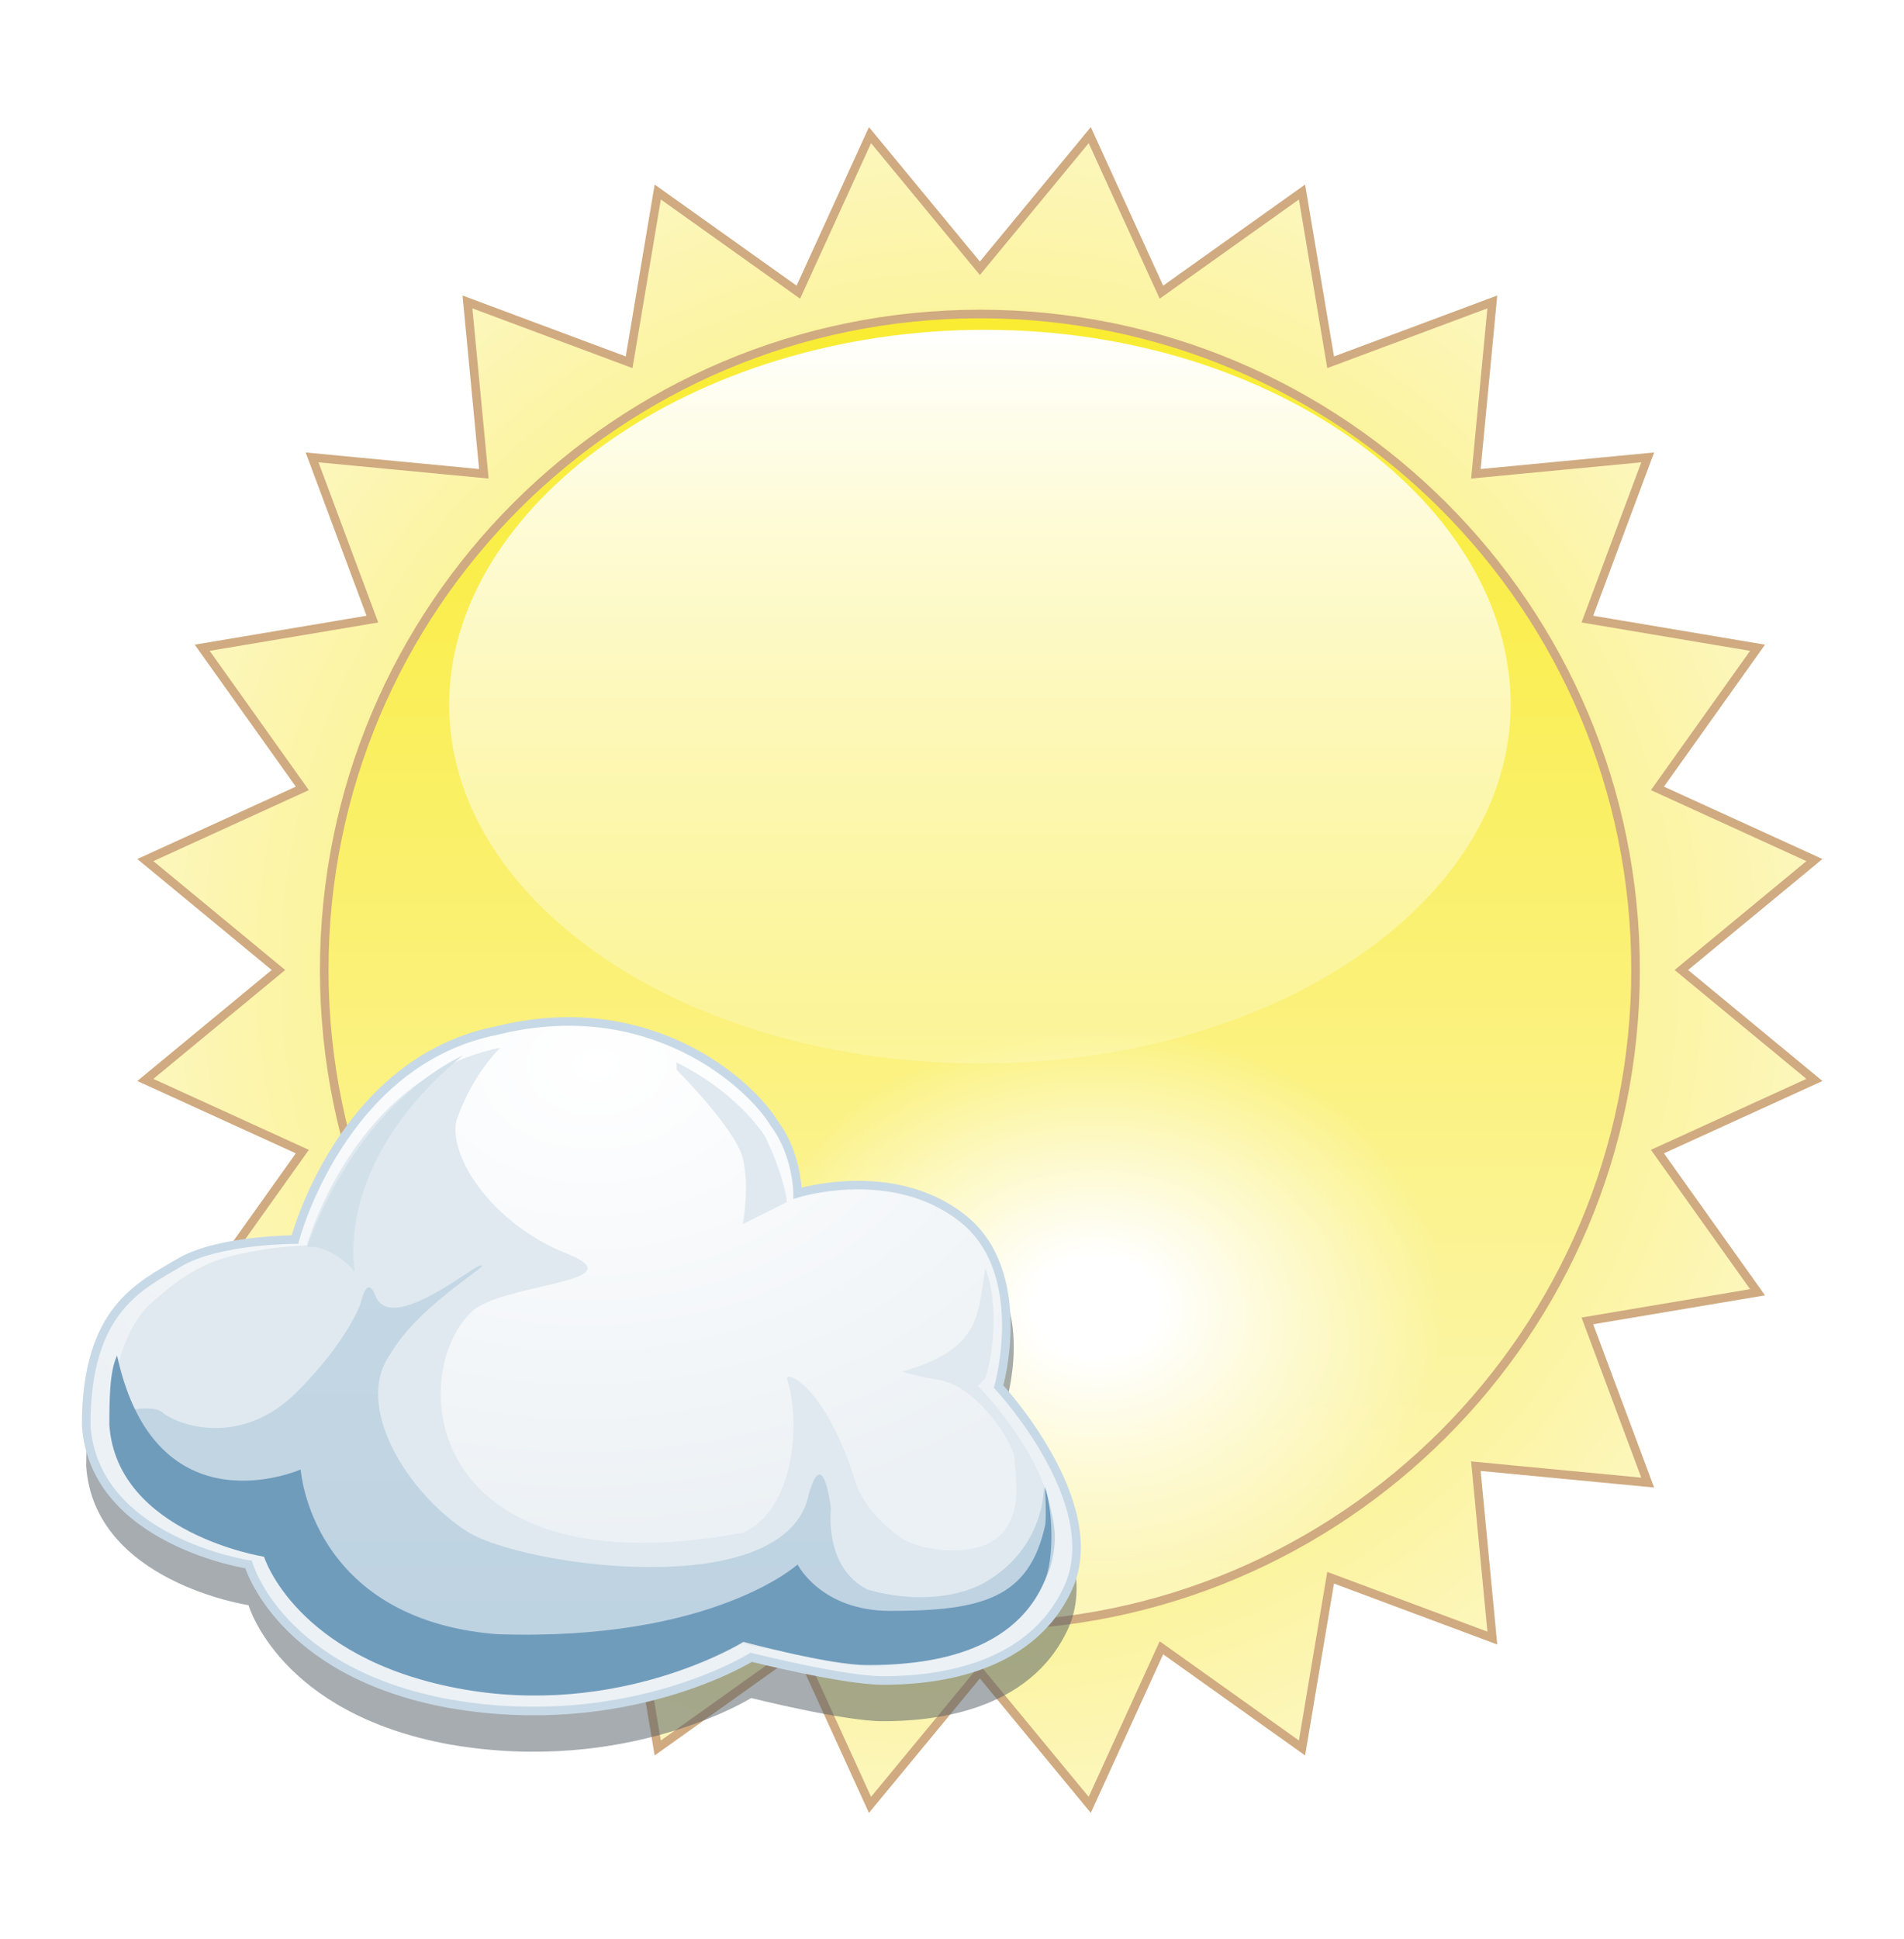
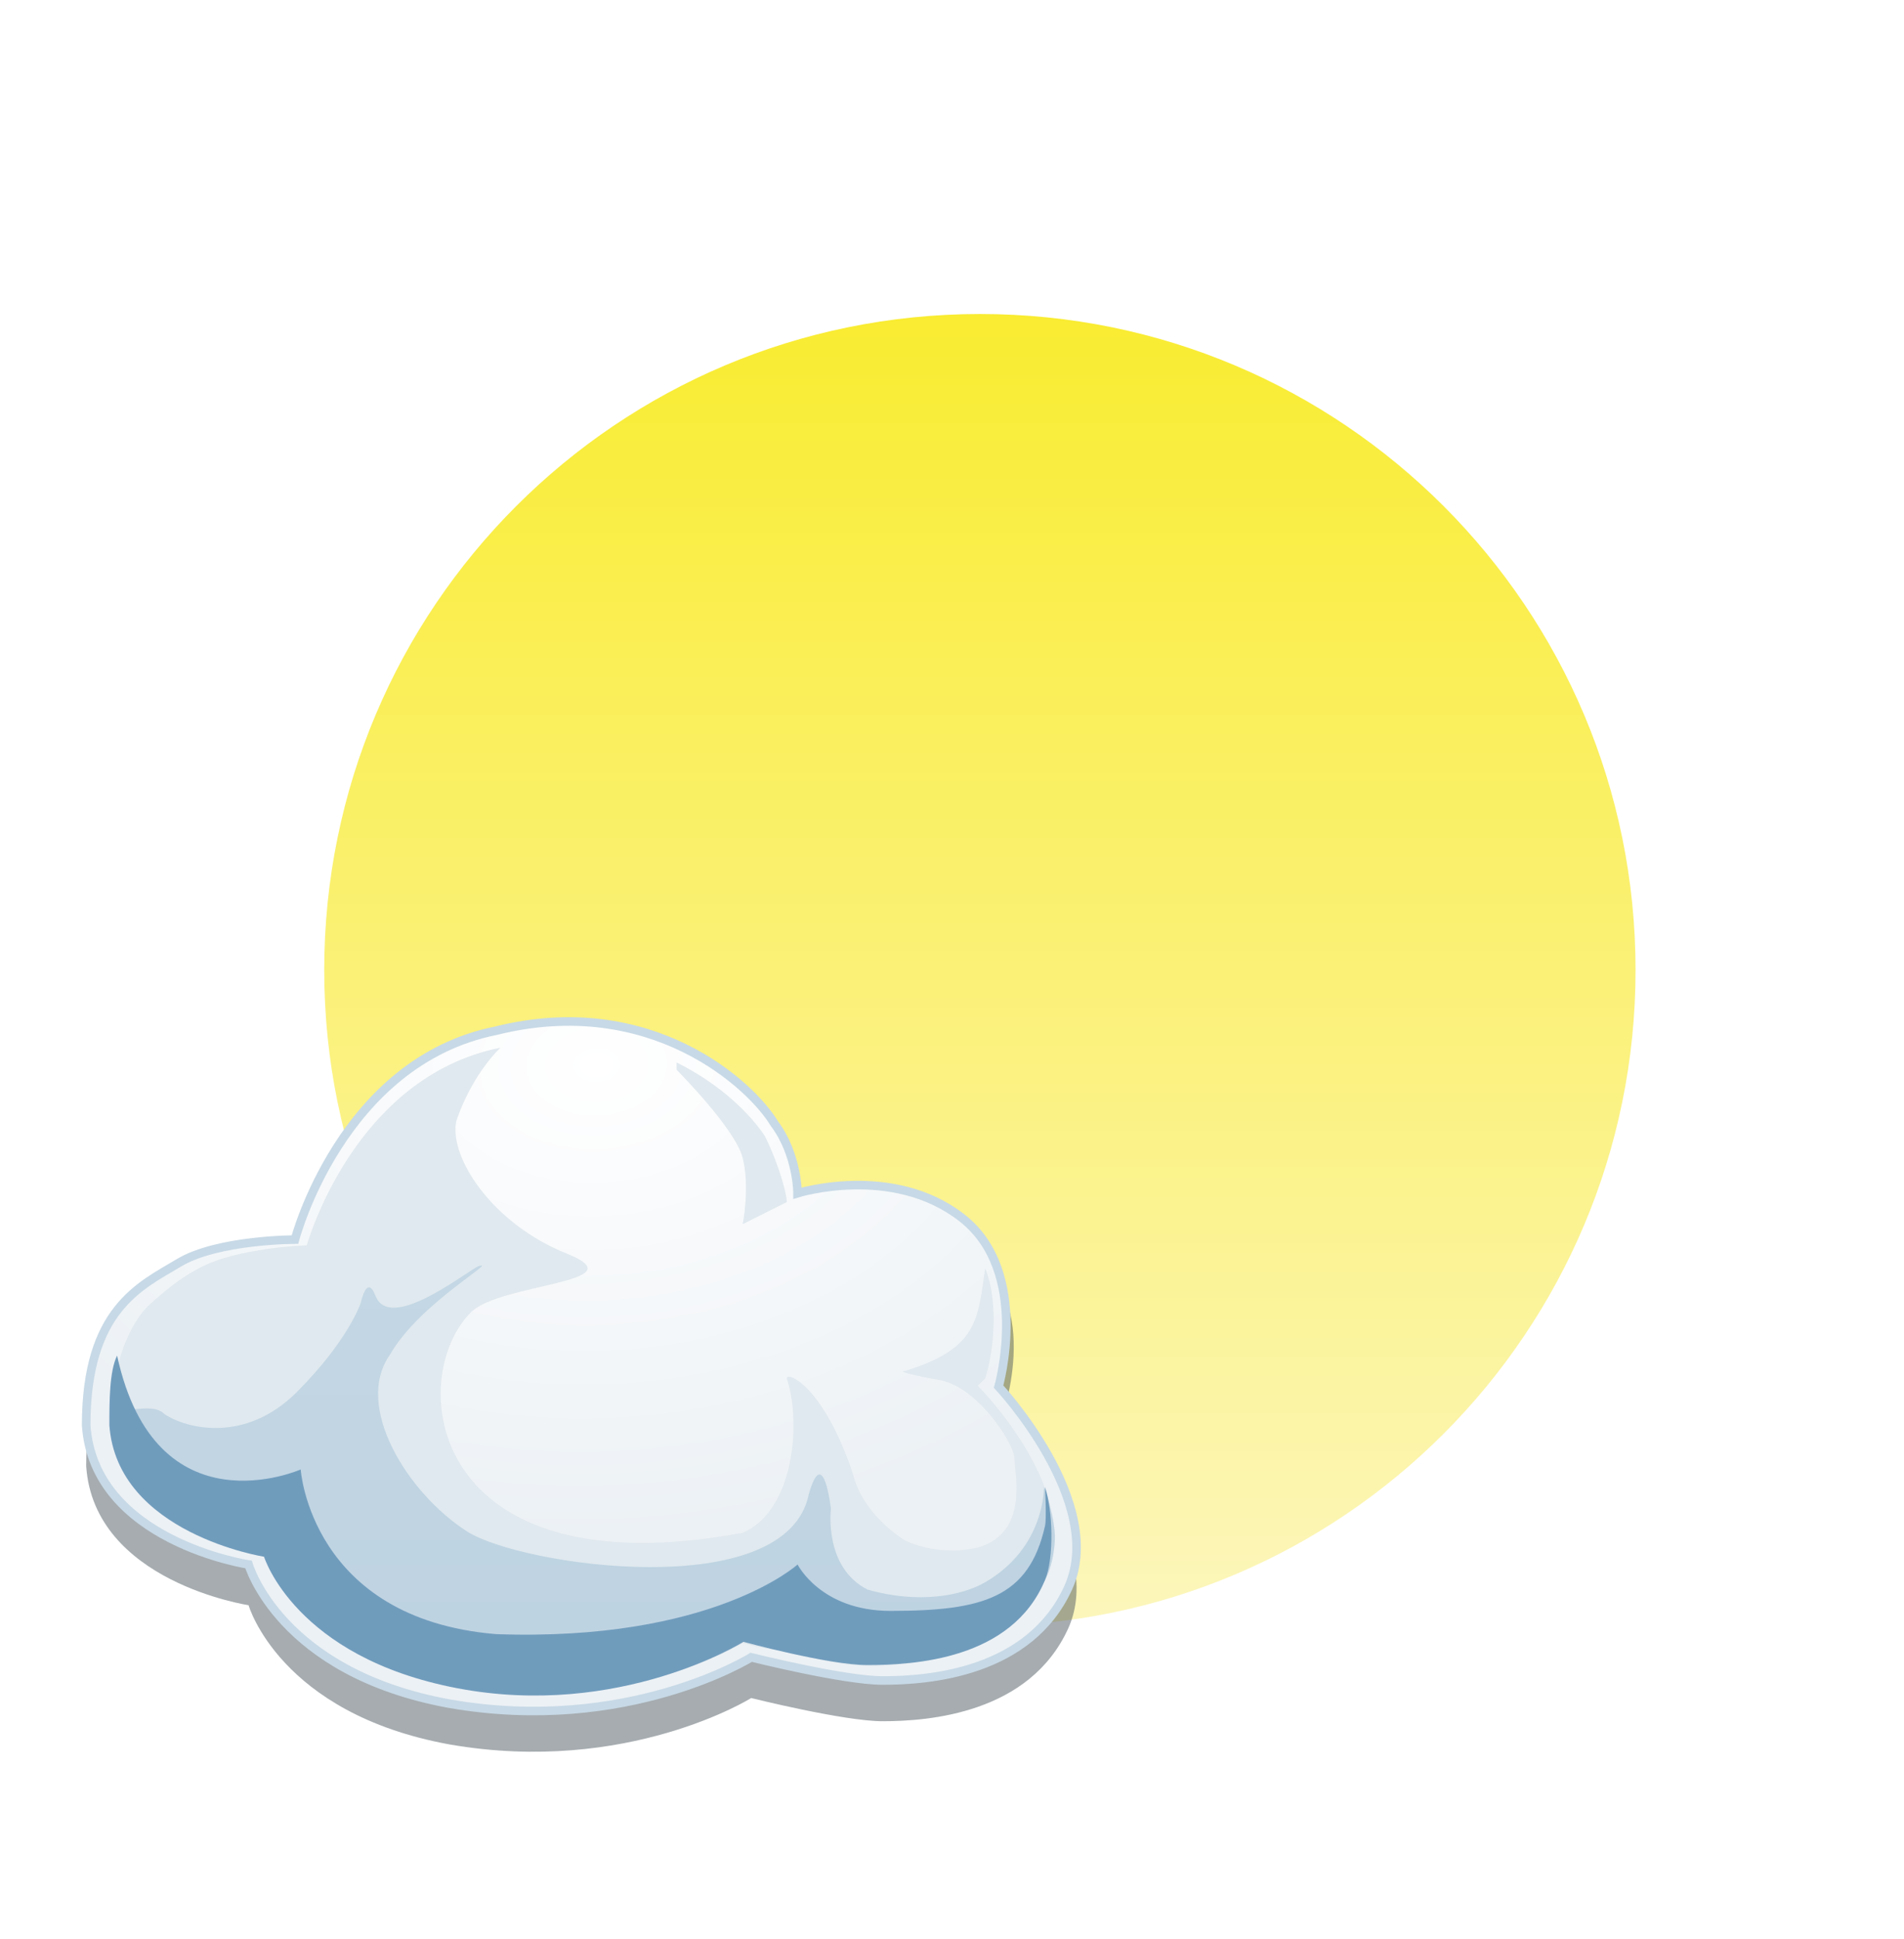
<svg xmlns="http://www.w3.org/2000/svg" xmlns:xlink="http://www.w3.org/1999/xlink" version="1.0" id="Layer_1" x="0px" y="0px" width="111px" height="113px" viewBox="0 0 111 113" style="enable-background:new 0 0 111 113;" xml:space="preserve">
  <filter id="Blur_2">
    <feGaussianBlur stdDeviation="2" />
  </filter>
  <filter id="Blur1">
    <feGaussianBlur stdDeviation="1" />
  </filter>
  <g>
    <g>
      <radialGradient id="SVGID_1_" cx="57.126" cy="56.527" r="48.653" gradientUnits="userSpaceOnUse">
        <stop offset="0" style="stop-color:#F9EC31" />
        <stop offset="1" style="stop-color:#FCF6BC" />
      </radialGradient>
-       <polygon style="fill-rule:evenodd;clip-rule:evenodd;fill:url(#SVGID_1_);stroke:#D0AA80;stroke-width:0.5;stroke-miterlimit:10;" points="    57.125,15.634 63.53,7.875 67.709,17.027 75.905,11.19 77.573,21.112 87,17.596 86.042,27.611 96.058,26.655 92.541,36.08     102.462,37.749 96.626,45.944 105.778,50.122 98.02,56.528 105.778,62.935 96.626,67.111 102.462,75.308 92.541,76.977     96.058,86.4 86.042,85.444 87,95.461 77.573,91.944 75.905,101.866 67.709,96.027 63.53,105.181 57.125,97.421 50.72,105.181     46.542,96.027 38.346,101.866 36.677,91.942 27.252,95.461 28.208,85.444 18.193,86.4 21.709,76.977 11.788,75.308 17.625,67.111     8.473,62.935 16.232,56.528 8.473,50.122 17.625,45.944 11.788,37.749 21.709,36.08 18.193,26.655 28.208,27.611 27.252,17.596     36.677,21.112 38.346,11.19 46.542,17.027 50.72,7.875   " />
      <g>
        <linearGradient id="SVGID_2_" gradientUnits="userSpaceOnUse" x1="57.126" y1="18.299" x2="57.126" y2="94.759">
          <stop offset="0" style="stop-color:#F9EC31" />
          <stop offset="1" style="stop-color:#FCF6BC" />
        </linearGradient>
        <path style="fill-rule:evenodd;clip-rule:evenodd;fill:url(#SVGID_2_);" d="M18.902,56.528c0-21.124,17.106-38.229,38.235-38.229     c21.105,0,38.213,17.105,38.213,38.229c0,21.102-17.107,38.23-38.213,38.23C36.008,94.759,18.902,77.63,18.902,56.528z" />
        <linearGradient id="SVGID_3_" gradientUnits="userSpaceOnUse" x1="57.127" y1="19.002" x2="57.127" y2="60.966">
          <stop offset="0" style="stop-color:#FFFFFF" />
          <stop offset="1" style="stop-color:#FFFFFF;stop-opacity:0.2" />
        </linearGradient>
-         <path style="fill-rule:evenodd;clip-rule:evenodd;fill:url(#SVGID_3_);" d="M26.185,41.058c0-11.575,14.121-21.839,31.227-21.839     c17.083,0,30.657,10.264,30.657,21.839c0,11.556-13.849,20.918-30.932,20.918C40.031,61.976,26.185,52.613,26.185,41.058z" />
        <radialGradient id="SVGID_4_" cx="187.878" cy="17.85" r="18.599" gradientTransform="matrix(1.095 0 0 0.88 -141.82 60.445)" gradientUnits="userSpaceOnUse">
          <stop offset="0.178" style="stop-color:#FFFFFF" />
          <stop offset="1" style="stop-color:#FFFFFF;stop-opacity:0" />
        </radialGradient>
-         <path style="fill-rule:evenodd;clip-rule:evenodd;fill:url(#SVGID_4_);" d="M43.63,76.146c0-9.321,9.06-16.856,20.237-16.856     s20.238,7.535,20.238,16.856c0,9.317-9.061,16.878-20.238,16.878S43.63,85.464,43.63,76.146z" />
-         <path style="fill-rule:evenodd;clip-rule:evenodd;fill:none;stroke:#D0AA80;stroke-width:0.5;stroke-miterlimit:10;" d="     M18.902,56.528c0-21.124,17.106-38.229,38.235-38.229c21.105,0,38.213,17.105,38.213,38.229c0,21.102-17.107,38.23-38.213,38.23     C36.008,94.759,18.902,77.63,18.902,56.528z" />
      </g>
    </g>
    <g>
      <g style="opacity:0.5;filter:url(#Blur1);">
        <path style="fill-rule:evenodd;clip-rule:evenodd;fill:#4D5961;" d="M17.195,74.612c0,0,2.704-10.369,11.72-12.173     c9.017-2.253,14.877,3.156,16.229,5.41c1.353,1.803,1.353,4.058,1.353,4.058s6.311-1.804,10.368,1.353     c4.058,3.155,1.352,9.918,1.352,9.918s6.312,6.761,4.059,11.72c-2.255,4.959-8.115,5.409-10.82,5.409     c-2.254,0-7.663-1.352-7.663-1.352s-7.213,4.508-17.581,2.705c-9.918-1.804-11.721-8.115-11.721-8.115s-9.016-1.353-9.467-8.113     c0-6.762,3.155-8.114,5.409-9.468C12.686,74.612,17.195,74.612,17.195,74.612z" />
      </g>
      <radialGradient id="SVGID_5_" cx="34.794" cy="62.04" r="27.428" gradientTransform="matrix(0.044 0.999 -1.394 0.062 119.746 23.461)" gradientUnits="userSpaceOnUse">
        <stop offset="0" style="stop-color:#FFFFFF" />
        <stop offset="1" style="stop-color:#ECF1F5" />
      </radialGradient>
      <path style="fill-rule:evenodd;clip-rule:evenodd;fill:url(#SVGID_5_);stroke:#C7D9E6;stroke-width:0.5;stroke-miterlimit:10;" d="    M17.195,72.238c0,0,2.704-10.367,11.72-12.171c9.017-2.254,14.877,3.156,16.229,5.41c1.353,1.803,1.353,4.058,1.353,4.058    s5.519-1.727,9.574,1.43c4.059,3.155,2.146,9.84,2.146,9.84s6.312,6.762,4.059,11.721c-2.255,4.958-8.115,5.408-10.82,5.408    c-2.254,0-7.663-1.352-7.663-1.352s-7.213,4.508-17.581,2.705c-9.918-1.804-11.721-8.114-11.721-8.114s-9.016-1.352-9.467-8.114    c0-6.763,3.155-8.115,5.409-9.468S17.195,72.238,17.195,72.238z" />
      <g>
        <g>
          <defs>
            <path id="SVGID_45_" d="M17.195,72.238c0,0,2.704-10.367,11.72-12.171c9.017-2.254,14.877,3.156,16.229,5.41       c1.353,1.803,1.353,4.058,1.353,4.058s5.519-1.727,9.574,1.43c4.059,3.155,2.146,9.84,2.146,9.84s6.312,6.762,4.059,11.721       c-2.255,4.958-8.115,5.408-10.82,5.408c-2.254,0-7.663-1.352-7.663-1.352s-7.213,4.508-17.581,2.705       c-9.918-1.804-11.721-8.114-11.721-8.114s-9.016-1.352-9.467-8.114c0-6.763,3.155-8.115,5.409-9.468       S17.195,72.238,17.195,72.238z" />
          </defs>
          <clipPath id="SVGID_6_">
            <use xlink:href="#SVGID_45_" style="overflow:visible;" />
          </clipPath>
          <g style="clip-path:url(#SVGID_6_);">
            <radialGradient id="SVGID_7_" cx="33.879" cy="79.686" r="27.509" gradientUnits="userSpaceOnUse">
              <stop offset="0" style="stop-color:#E0E9EF" />
              <stop offset="1" style="stop-color:#E0E9EF" />
            </radialGradient>
            <path style="fill-rule:evenodd;clip-rule:evenodd;fill:url(#SVGID_7_);filter:url(#Blur_2);" d="M45.87,80.33       c0.856,2.568,0.429,7.709-2.569,8.995c-18.415,3.425-19.698-8.995-15.845-12.85c1.713-1.713,9.85-1.713,5.567-3.426       c-4.283-1.714-6.853-5.567-6.425-7.708c0.429-1.285,1.285-2.998,2.57-4.283c-8.565,1.714-11.281,11.513-11.281,11.513       s-4.088,0.132-6.277,1.335c-0.84,0.462-1.388,0.788-2.822,2.057c-1.158,1.021-2.316,3.513-2.316,6.936       c0.428,6.427,8.992,7.71,8.992,7.71s1.714,5.996,11.135,7.709c9.85,1.711,16.702-2.57,16.702-2.57s1.284,0.429,2.569,0.429l0,0       c2.569,0.855,6.852,1.713,9.422-0.429c0.429-0.428,0.856-0.428,0.856-0.856h1.715l3.425-3.854       c1.284-4.711-4.282-10.278-4.282-10.278s0,0,0.428-0.428c0.43-1.284,0.855-4.282,0-6.424c-0.428,2.998-0.428,4.71-4.712,5.996       c-0.427,0,0.731,0.304,2.066,0.521c0.425,0.067,0.933,0.335,0.933,0.335c1.713,0.858,3.426,3.427,3.426,4.284       c0,0.855,0.856,4.283-2.141,5.138c-1.714,0.429-3.427,0-4.284-0.429c-1.284-0.855-2.569-2.141-2.997-3.854       C48.012,80.758,45.87,79.902,45.87,80.33z M43.3,71.336l2.569-1.283c0-0.429-0.428-2.142-1.285-3.854       c-0.855-1.285-2.568-2.999-5.139-4.284v0.43c0,0,3.427,3.426,3.854,5.139C43.729,69.195,43.3,71.336,43.3,71.336z" />
            <g style="filter:url(#Blur_2);">
              <linearGradient id="SVGID_8_" gradientUnits="userSpaceOnUse" x1="33.986" y1="73.793" x2="33.986" y2="98.654">
                <stop offset="0" style="stop-color:#C4D7E4" />
                <stop offset="1" style="stop-color:#BDD2E1" />
              </linearGradient>
              <path style="fill-rule:evenodd;clip-rule:evenodd;fill:url(#SVGID_8_);" d="M6.471,81.502c0,0.428,0,0.855,0,1.285        c0.428,6.423,8.992,7.708,8.992,7.708s1.714,5.995,11.136,7.708c9.849,1.714,16.701-2.57,16.701-2.57s5.141,1.285,7.281,1.285        c2.568,0,7.256-0.365,10.204-4.619c0.561-0.808,0.697-2.108,0.713-2.605c0.036-1.141-0.639-3.053-0.639-3.053        s0.104,3.519-3.427,5.568c-1.335,0.774-3.854,1.283-6.852,0.427c-2.569-1.284-2.141-4.711-2.141-4.711        s-0.429-3.854-1.286-0.855c-1.284,6.423-16.779,4.2-19.934,2.172c-3.48-2.237-6.618-7.312-4.477-10.309        c1.714-2.997,6.424-5.567,5.139-5.14c-0.855,0.429-5.162,3.863-5.995,1.713c-0.503-1.299-0.856,0.43-0.856,0.43        s-0.73,2.194-3.729,5.191s-6.424,2.141-7.709,1.284C8.738,81.556,6.899,82.787,6.471,81.502z" />
            </g>
            <g style="filter:url(#Blur_2);">
              <path style="fill-rule:evenodd;clip-rule:evenodd;fill:#709CBC;" d="M6.827,79c-0.451,0.902-0.451,2.706-0.451,4.059        c0.451,6.311,9.017,7.662,9.017,7.662s1.803,5.861,11.27,7.664c9.467,1.804,16.679-2.705,16.679-2.705        s4.959,1.353,7.214,1.353c2.704,0,8.438-0.303,10.368-4.957c0.545-1.317,0.449-4.058,0-5.411c0,0,0.098,1.814,0,2.256        c-0.942,4.189-3.606,4.956-9.016,4.956c-4.059,0-5.41-2.703-5.41-2.703s-4.959,4.507-17.582,4.057        c-10.818-0.901-11.386-9.595-11.386-9.595S9.08,89.369,6.827,79z" />
            </g>
            <g style="filter:url(#Blur_2);">
-               <path style="fill-rule:evenodd;clip-rule:evenodd;fill:#D2E1E9;" d="M26.999,61.495c-6.652,3.29-9.094,11.179-9.094,11.179        c1.539-0.112,2.783,1.442,2.783,1.442S19.335,67.807,26.999,61.495z" />
-             </g>
+               </g>
          </g>
        </g>
      </g>
    </g>
  </g>
</svg>